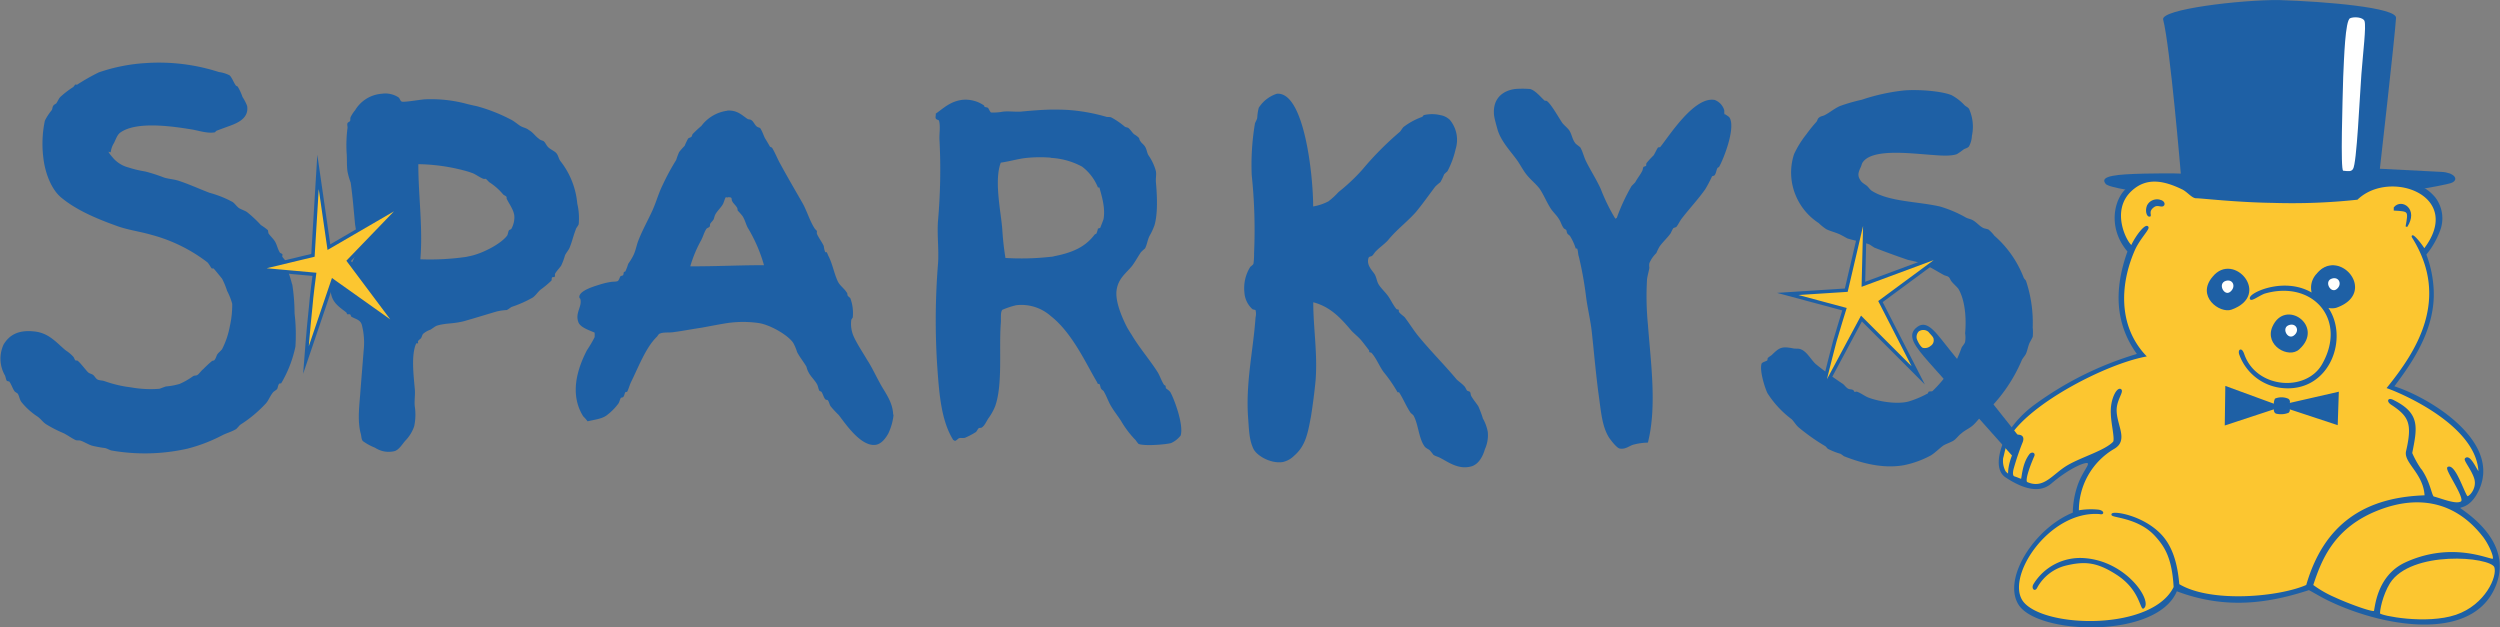
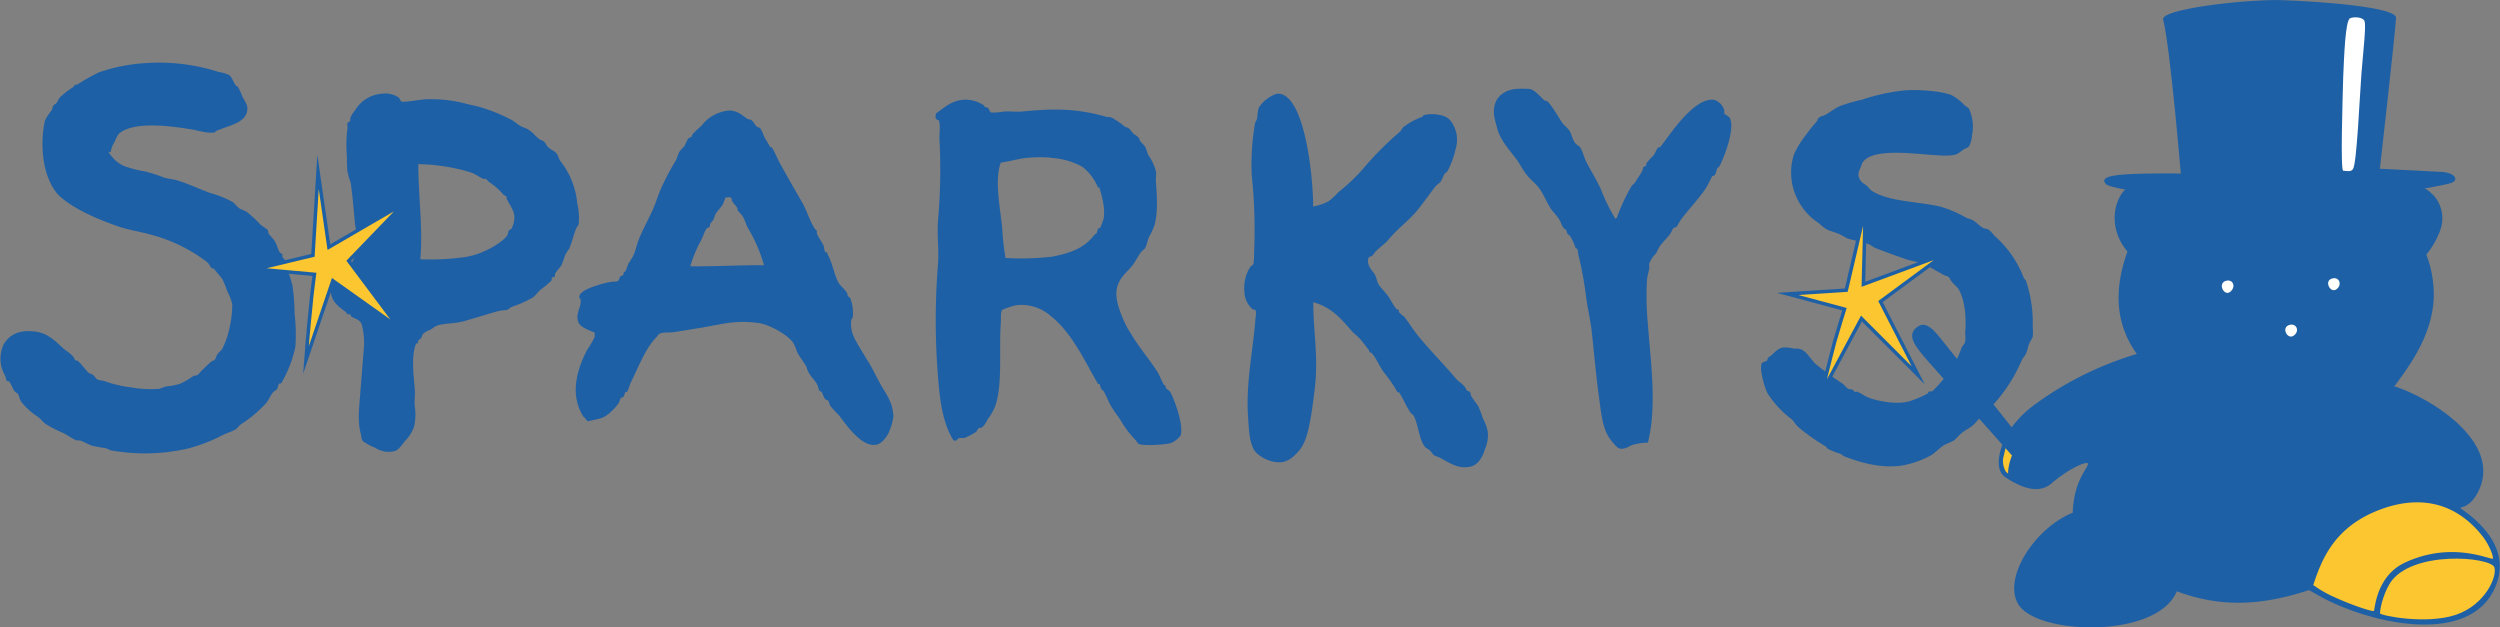
<svg xmlns="http://www.w3.org/2000/svg" viewBox="0 0 492.02 123.49">
  <rect x="0" y="0" width="492.02" height="123.49" fill="#808080" stroke="none" />
  <defs>
    <style>.cls-1,.cls-5,.cls-7{fill:none;}.cls-2{clip-path:url(#clip-path);}.cls-3{fill:#1e60a5;}.cls-4{fill:#fcc630;}.cls-5,.cls-7{stroke:#1e60a5;}.cls-5{stroke-miterlimit:10;stroke-width:0.69px;}.cls-6{fill:#191511;}.cls-7{stroke-width:0.34px;}.cls-8{fill:#fffffc;}.cls-9{fill:#fff;}</style>
    <clipPath id="clip-path" transform="translate(-0.27 -0.05)">
      <rect class="cls-1" width="495.03" height="126.59" />
    </clipPath>
  </defs>
  <g id="Vrstva_2" data-name="Vrstva 2">
    <g id="Vrstva_1-2" data-name="Vrstva 1">
      <g class="cls-2">
        <path class="cls-3" d="M143.42,21.84a7.63,7.63,0,0,0-5.12,3,20.54,20.54,0,0,0-1.67,1.56c-.18.17-.12.4-.29.57s-.46.17-.64.35a12,12,0,0,0-.69,1.44A11.45,11.45,0,0,0,133.92,30a16.26,16.26,0,0,0-.58,1.55,46.14,46.14,0,0,0-2.7,5c-.81,1.67-1.22,3.28-2,5-.87,1.9-2,3.91-2.77,5.93-.34.92-.46,1.73-.86,2.65a11.48,11.48,0,0,1-1.1,1.84,11.1,11.1,0,0,1-.57,1.5l-.29.12c-.06.17-.06.52-.17.63s-.41.12-.46.17c-.23.23-.29.87-.64,1s-.86.06-1.44.17a15.48,15.48,0,0,0-2.3.58c-1.15.35-3.63,1.15-3.75,2.25a.46.46,0,0,0,.18.46c.46,1.5-1.1,2.76-.35,4.66.4,1,2.19,1.56,3.17,2a4.7,4.7,0,0,1,0,.92,25,25,0,0,1-1.5,2.54c-2,3.85-3.4,8.75-.75,13a8.68,8.68,0,0,1,.87,1c1.44-.35,2.82-.46,3.8-1.21A11.36,11.36,0,0,0,122,79.44c.24-.4.24-.74.47-1.09.05-.06.4-.06.46-.17.23-.23.23-.69.46-1h.29c.34-.64.46-1.21.74-1.85,1.44-2.88,2.94-6.91,5.13-9,.11-.11.35-.52.46-.57.81-.41,1.84-.18,2.88-.35,1.73-.23,3.52-.58,5.42-.86,1.61-.29,3.34-.64,5.12-.92a21.61,21.61,0,0,1,6.17,0c2.24.34,5.76,2.36,6.79,3.91a9.4,9.4,0,0,1,.75,1.79c.52,1,1.33,2,1.84,2.88a4.68,4.68,0,0,0,.47,1.21c.4.75,1.2,1.49,1.61,2.24.23.41.23.81.46,1.27.06.12.34.12.46.29.23.34.46,1.21.75,1.44.11.11.34.06.46.17.29.35.29.81.58,1.21a20.42,20.42,0,0,0,1.55,1.67c1.27,1.61,4.38,6.34,7.32,5.88,1.15-.18,2-1.39,2.47-2.25a11.54,11.54,0,0,0,1-3.46v-.11a.19.19,0,0,0-.06-.17c-.11-2.6-1.73-4.44-2.65-6.23-.86-1.55-1.5-3-2.47-4.49-.81-1.38-1.85-2.94-2.54-4.38a6.16,6.16,0,0,1-.58-3.51l.29-.46a8.45,8.45,0,0,0-.46-3.74c-.06-.18-.52-.41-.57-.64s0-.4-.18-.57c-.51-.81-1.38-1.33-1.78-2.25-.75-1.67-1-3.4-1.85-5a5.23,5.23,0,0,0-.28-.64h-.29a4.29,4.29,0,0,1-.29-1.21c-.29-.69-1.21-1.9-1.38-2.53,0-.17.06-.35,0-.46s-.35-.35-.41-.46c-1-1.56-1.44-3.23-2.3-4.84-1.44-2.53-3-5.18-4.38-7.72-.63-1.09-1-2.13-1.67-3.28-.11-.17-.34-.17-.46-.29-.29-.52-.63-1.09-.92-1.56s-.58-1.49-1-2.07c-.23-.17-.4-.12-.63-.29-.41-.29-.64-.92-1-1.21s-.52-.17-.81-.28c-1.09-.7-2-1.79-4-1.68m0,17.11c.06,0,.12-.06.18-.06s.46,0,.57.12.06.46.17.63c.18.46.81.93,1,1.39.12.17,0,.4.17.57s.64.69.87,1c.46.69.63,1.5,1,2.24a30.32,30.32,0,0,1,3.23,7.43c-2.53,0-4.9.06-7.26.12s-4.72.11-7.25.11a25,25,0,0,1,2.13-5.12c.4-.75.57-1.5,1-2.19.12-.23.46-.29.64-.46s.05-.4.17-.63.58-.64.69-.93.12-.51.29-.86c.4-.75,1.15-1.38,1.55-2.13.06-.12.41-1.15.46-1.21s.18-.06.29-.06" transform="translate(-0.27 -0.05)" />
        <path class="cls-3" d="M207.07,21.62c-2.07.05-4.15.23-5.93.4-1.16.06-2.37-.12-3.46,0a10.28,10.28,0,0,1-2.36.17c-.23-.11-.46-.81-.63-.92s-.46-.12-.64-.17l-.11-.29a6.41,6.41,0,0,0-4.38-1.1c-2.36.35-3.63,1.67-5.13,2.71.06.29-.11.63,0,.92s.58.29.64.46c.34,1.16,0,2.71.11,4a114.58,114.58,0,0,1-.29,15.56c-.23,2.76.18,5.7,0,8.47a139,139,0,0,0-.17,20.21c.4,5.76.81,10.83,3.17,14.63.23,0,.11.18.46.12a6.19,6.19,0,0,0,.58-.46c.4-.18.74,0,1.26-.12a15,15,0,0,0,2.08-1.09c.23-.12.4-.58.57-.75s.41-.06.64-.17c.63-.41.92-1.27,1.38-1.91a10.91,10.91,0,0,0,1.27-2.3c1.49-4.2.74-10.94,1.09-16.13.12-1-.12-2.19.29-2.82a15.93,15.93,0,0,1,2.76-.92,8.72,8.72,0,0,1,6.8,2.13c4.15,3.23,6.91,9.27,8.87,12.61a7.44,7.44,0,0,1,.4.75h.29c.23.35.17.64.35.93s.51.4.57.63c.58,1,.81,1.84,1.39,2.82s1.38,2,1.95,2.88a19.1,19.1,0,0,0,2.88,3.8,6.57,6.57,0,0,0,.58.75c1.15.46,5.36.12,6.39-.17a4.89,4.89,0,0,0,1.9-1.5c.64-2.25-1.44-7.55-2.07-8.58a4.67,4.67,0,0,0-.75-.63c-.17-.12-.11-.47-.17-.58l-.29-.17c-.52-.81-.75-1.62-1.21-2.42-1.56-2.48-3.63-4.84-5.13-7.38-.34-.51-.69-1.09-.92-1.49-.8-1.56-2.42-5-2.07-7.38s2-3.39,3.11-4.83c.63-.87,1.09-1.73,1.67-2.6a9.91,9.91,0,0,1,.81-.74c.4-.75.46-1.56.86-2.42a12.86,12.86,0,0,0,1-2.14c.69-2.36.52-5.87.28-8.52-.05-.75.12-1.44,0-2.13a9.94,9.94,0,0,0-1.49-3.17c-.29-.57-.29-1-.58-1.55s-.81-.81-1-1.22c-.23-.22-.11-.45-.34-.68a4.65,4.65,0,0,0-.87-.64c-.4-.35-.69-.86-1.09-1.21-.23-.17-.46-.12-.75-.29a15.11,15.11,0,0,0-2.7-1.84c-.41-.12-.64,0-1-.12A36,36,0,0,0,211,21.73c-1.27-.11-2.6-.11-3.92-.11m0,9.5a14.56,14.56,0,0,1,6.16,1.73,9.6,9.6,0,0,1,3.11,4.09h.29c.46,1.72,1.21,4,.81,6.27l-.64,1.67c-.05.06-.4.12-.46.18a5.67,5.67,0,0,1-.28.92c-.06.11-.35.17-.41.29-1.84,2.42-4.38,3.51-7.89,4.2a2.78,2.78,0,0,1-.69.12,52.14,52.14,0,0,1-8.93.23,56.09,56.09,0,0,1-.63-5.76c-.29-3.46-1.61-9.5-.29-13,1.67-.23,3.4-.75,4.95-.92a26.85,26.85,0,0,1,4.9-.06" transform="translate(-0.27 -0.05)" />
        <path class="cls-3" d="M292.09,82.32a21.21,21.21,0,0,0-.87-2.3c-.4-.63-1-1.32-1.38-2-.17-.29-.11-.69-.29-.86a1.43,1.43,0,0,0-.46-.17c-.29-.23-.34-.64-.63-.93-.41-.46-1-.86-1.5-1.32-2.36-2.82-4.9-5.36-7.2-8.12-1.15-1.33-2-2.77-3.05-4.15-.29-.29-1.1-.81-1.15-1.15v-.29c-.18-.12-.41-.06-.47-.17-.63-.75-1-1.61-1.55-2.42s-1.33-1.5-1.84-2.25-.47-1.44-.87-2.13-1.73-1.84-1.21-3.28c.06-.23.41-.23.64-.35s.57-.75.86-1c.75-.75,1.61-1.33,2.3-2.08,1.67-2.07,3.8-3.63,5.53-5.59,1.33-1.61,2.54-3.34,3.8-5a12.62,12.62,0,0,1,1-.86,12.49,12.49,0,0,0,.75-1.56,7.17,7.17,0,0,1,.63-.57,17.54,17.54,0,0,0,1.62-4.38,6.14,6.14,0,0,0-1.15-5.76,3.53,3.53,0,0,0-1.85-.92,7,7,0,0,0-3.28,0l-.29.34a13.56,13.56,0,0,0-3.69,2c-.23.23-.46.64-.69.92a61.83,61.83,0,0,0-7.43,7.49,37,37,0,0,1-4.66,4.38,14.87,14.87,0,0,1-2,1.84,10.15,10.15,0,0,1-3,1c0-6.28-1.78-22.64-7.14-22.18A6.61,6.61,0,0,0,248,21.27a9.72,9.72,0,0,0-.29,1.9c0,.35-.4.92-.46,1.21a48.74,48.74,0,0,0-.63,10.14,103.68,103.68,0,0,1,.46,15.38,13.64,13.64,0,0,1-.11,2c-.06.28-.47.51-.64.68a7.86,7.86,0,0,0-1.15,5,4.8,4.8,0,0,0,1.61,3.34c.12.05.58.11.58.17a3,3,0,0,1,0,1.44c-.46,6.62-2,12.9-1.44,20.05.17,2.41.23,4.09,1,5.75.63,1.39,3.39,3,5.76,2.66a4.56,4.56,0,0,0,2.3-1.27c2.19-1.9,2.65-4.27,3.28-7.66.35-2.13.69-4.79.92-7.14.41-5.31-.46-10.32-.46-15.38,3.29.86,5.3,3,7.26,5.3.69.86,1.67,1.49,2.36,2.41.12.12,1.39,1.79,1.39,1.79v.29c.05.06.4.11.46.17,1,1.15,1.49,2.54,2.36,3.75a28.22,28.22,0,0,1,2.76,4h.29c.86,1.32,1.38,2.71,2.25,4,.17.23.52.4.63.63.92,1.67,1,4.44,2.13,6,.23.35.69.52,1,.75a10.1,10.1,0,0,1,.75.92c.4.29.86.35,1.38.64,1.5.75,3.63,2.42,6.22,1.61,1.33-.46,2.13-1.9,2.54-3.34a6.67,6.67,0,0,0,.57-3.4,8.51,8.51,0,0,0-1-2.71" transform="translate(-0.27 -0.05)" />
        <path class="cls-3" d="M92,20.46a27,27,0,0,0-8.13-.86c-.92.06-3.8.57-4.49.46-.34-.12-.4-.58-.63-.81a4.73,4.73,0,0,0-3.34-.75,6.68,6.68,0,0,0-5.24,3.23,6.7,6.7,0,0,0-.87,1.32c-.17.29,0,.64-.17.87-.06.06-.41.23-.46.35-.12.28,0,.57,0,.92A26.43,26.43,0,0,0,68.48,30c.12,1.44,0,2.47.18,3.8A14.13,14.13,0,0,0,69.29,36c.4,2.87.58,5.29.87,8.29a19,19,0,0,1,.28,4.84,9,9,0,0,1-.86,2.53c-.46.52-1.44.46-2,.87-.17.23-.11.46-.28.63-.93,1.27-2.42,1.79-1.91,4.49.29,2,1.67,2.83,3,3.86.06,0,.17.41.29.41s.28-.06.46,0,.17.4.29.46c.86.51,1.78.57,2.07,1.67a14.11,14.11,0,0,1,.34,5c-.23,2.88-.4,5-.63,7.89-.17,2.65-.63,5.59,0,8.24.23.69.12,1.21.46,1.67a10.77,10.77,0,0,0,2.42,1.32,4.85,4.85,0,0,0,3.92.64c.86-.35,1.38-1.27,2-2a7.46,7.46,0,0,0,1.78-2.88A11.13,11.13,0,0,0,81.9,80c-.11-1.09.12-2.3,0-3.45-.23-2.65-.74-6.69.29-8.93h.35c.06-.12-.06-.23,0-.41s.46-.46.57-.57c.23-.35.23-.69.47-.92A4.41,4.41,0,0,1,85,64.93c.28-.17.81-.58,1.15-.75,1.55-.52,3-.4,4.66-.75A9,9,0,0,0,92,63.14c2.05-.58,4.2-1.26,6-1.78a10.34,10.34,0,0,1,2-.29c.29-.11.75-.52,1-.63a22.71,22.71,0,0,0,4.15-1.85c.57-.4,1-1.15,1.61-1.61a18.91,18.91,0,0,0,2-1.67c.17-.17,0-.4.17-.63s.29,0,.46-.12.06-.46.12-.63c.28-.52.86-1.1,1.21-1.61a13.05,13.05,0,0,0,.74-2c.23-.52.7-1,.93-1.56.51-1.27.69-2.24,1.21-3.57,0-.23.57-.81.57-1.09a12.57,12.57,0,0,0-.29-4,15.73,15.73,0,0,0-3.28-8.3c-.4-.52-.4-1-.75-1.5s-1.21-.8-1.67-1.26-.52-.87-.92-1.21c-.35-.18-.63-.18-.92-.47-.69-.46-1.21-1.32-2-1.72-.46-.41-1.1-.46-1.67-.81s-1.27-1-2-1.32A32.7,32.7,0,0,0,94,20.92c-.58-.11-1.28-.27-2-.46m0,13.25c.4.11.74.23,1.09.35.75.23,1.67,1,2.42,1.21.11,0,.29-.06.4,0s.46.46.64.63a11.9,11.9,0,0,1,2.7,2.36c.12.17.46.29.64.46s0,.41.17.58c.4.86,1.38,2.13,1.44,3.34a4.64,4.64,0,0,1-.58,2.42c0,.11-.4.23-.46.29-.23.34-.17.75-.4,1.09-1.27,1.67-4.9,3.51-7.26,4l-.8.17a49.83,49.83,0,0,1-9,.47c.52-6.34-.4-12.39-.4-18.72A37.43,37.43,0,0,1,92,33.71" transform="translate(-0.27 -0.05)" />
        <path class="cls-3" d="M400.32,64.53A25.94,25.94,0,0,0,399,55.31c-.06-.12-.46-.52-.46-.63a20.89,20.89,0,0,0-5.76-8.24,7.38,7.38,0,0,0-1.15-1.21c-.35-.17-.81-.17-1.1-.35-.69-.34-1.26-1.09-2-1.49-.51-.29-1-.29-1.55-.64a24.12,24.12,0,0,0-4.95-2.07c-4.5-1-9.85-.92-13.25-3-.46-.23-.81-.87-1.21-1.15s-.92-.58-1.15-1c-.69-1-.35-1.67.06-2.59.17-.35.17-.58.34-.87,1.79-2.82,9.22-1.84,13.42-1.55,1.5.11,3.75.34,5.13-.12a10.35,10.35,0,0,0,1.32-.92c.35-.23.87-.29,1.1-.63a4.83,4.83,0,0,0,.57-2.08,8.51,8.51,0,0,0-.57-5.3c-.23-.34-.64-.46-.92-.75a9.46,9.46,0,0,0-2.54-1.95c-2-.81-6.51-1.15-9.33-.92a39.25,39.25,0,0,0-8.35,1.84,33.78,33.78,0,0,0-4.21,1.21c-1.09.46-2,1.26-3,1.78-.41.23-.69.18-1.1.46s-.34.58-.57.87a29.33,29.33,0,0,0-2,2.48,19.24,19.24,0,0,0-2.42,3.91,11.66,11.66,0,0,0,.46,8.41,11.87,11.87,0,0,0,4.38,5.13,10.06,10.06,0,0,0,1.5,1.21c.8.4,1.61.57,2.42.92.46.17,1.32.69,1.78.92,1.5.46,2.77.63,4.26,1.15.23.12.81.52,1,.64,2.19.86,4.43,1.67,6.62,2.42a25.38,25.38,0,0,1,2.88.74c1.39.58,2.94,1.56,4.21,2.25.34.17.75.17,1,.46s.23.46.46.75c.4.52,1,1,1.38,1.5,1.27,2.13,1.61,5.64,1.32,8.75a5.2,5.2,0,0,1,0,1.67c-.05.35-.57.87-.69,1.15a27.75,27.75,0,0,1-1.38,3.23c-.29.4-.92.92-1.21,1.33-.11.11-.06.46-.17.57A26.34,26.34,0,0,1,380.62,77c-.29.17-.52,0-.81.17l-.11.29a19.68,19.68,0,0,1-3.81,1.61c-2.42.63-6-.06-7.83-.75-.69-.23-1.55-.92-2.25-1.15-.17-.12-.46.06-.57,0l-.17-.29c-.35-.29-.7-.12-1.1-.35s-.69-.69-1-.92c-1.9-1.26-3.57-2.47-5.29-3.86-1-.86-1.79-2.59-3.12-3-.51-.17-.92,0-1.55-.17-2.13-.4-2.59-.06-3.92,1.21-.23.28-.69.46-.92.75-.06.17,0,.34-.12.46s-1,.34-1.09.63c-.46,1.44.81,5.24,1.21,5.88a19.49,19.49,0,0,0,4.73,5.06c.45.47.86,1.16,1.32,1.56a39.56,39.56,0,0,0,5.3,3.74c.23.18.4.52.63.58a14.12,14.12,0,0,0,2.36.92,5.91,5.91,0,0,1,.64.46C366.16,91,370.54,92.4,375,91.6a19.19,19.19,0,0,0,5.24-1.9c.87-.52,1.67-1.38,2.54-2,.63-.34,1.21-.52,1.84-.86s1.09-1.1,1.67-1.5c.69-.63,1.5-.92,2.24-1.56s1.22-1.44,2-2.07a30.87,30.87,0,0,0,7.67-10.83c.17-.34.63-.86.8-1.21.35-.86.4-1.49.75-2.24a11.66,11.66,0,0,0,.58-1.1,9.62,9.62,0,0,0,0-1.78" transform="translate(-0.27 -0.05)" />
        <path class="cls-3" d="M339.72,22.59c-.17-.34-.06-.46-.11-.86a3.09,3.09,0,0,0-1.85-2c-4-.8-8.93,7-10.71,9.22-.12.12-.29.06-.46.12-.23.28-.64,1.2-.87,1.55a17.11,17.11,0,0,0-1.38,1.5c-.11.11-.06.46-.11.57a2.42,2.42,0,0,1-.47.18c-.23.28-.11.57-.34.92-.35.69-.92,1.38-1.32,2.13-.24.29-.75.69-.87,1a37.75,37.75,0,0,0-2.76,6l-.29.17a36.89,36.89,0,0,1-2.88-5.88c-.81-1.78-2-3.63-2.88-5.41-.46-.92-.63-1.9-1.15-2.76-.12-.12-.92-.7-.92-.75-.64-.75-.7-1.73-1.21-2.54-.35-.52-1-1-1.39-1.5-.57-.8-2.42-4.14-3.17-4.37h-.28c-.75-.64-1.79-2-2.88-2.31a17.68,17.68,0,0,0-3,0c-2.53.35-4.49,2-4.09,5.3.12.75.41,1.73.64,2.59.69,2.42,2.59,4.32,3.91,6.17.69,1,1.21,2.07,2,3s1.73,1.67,2.42,2.59c.81,1.21,1.32,2.54,2.13,3.81.46.74,1.15,1.32,1.61,2.07.41.57.52,1.21.93,1.78.05.18.52.35.57.46s.06.41.18.64.51.4.57.57a10.7,10.7,0,0,1,1.1,2.42h.28c.23.64.12,1,.35,1.67a71.57,71.57,0,0,1,1.44,8.13c.29,2.07.86,4.49,1.09,6.62.46,4.26.81,8.35,1.33,12.21.46,3.17.63,6.22,2,8.47.28.46,1.55,2.13,2.13,2.25,1.15.23,1.9-.52,2.7-.75a12.06,12.06,0,0,1,2.88-.41c1.79-7.14.58-15.55,0-23.27a56.69,56.69,0,0,1-.17-8.87c.06-.63.4-1.73.46-2.3a2.31,2.31,0,0,1,0-.87,6,6,0,0,1,1.38-2,10.28,10.28,0,0,1,.58-1.21c.63-.93,1.61-1.79,2.25-2.71a9.85,9.85,0,0,1,.46-.92c.17-.18.46-.18.63-.29.46-.58.69-1.21,1.21-1.84,1.44-1.85,3.11-3.63,4.49-5.59a26.12,26.12,0,0,0,1.33-2.53c.06-.06.4-.12.46-.18.35-.34.35-1,.63-1.5l.29-.17c.87-1.5,3.23-7.43,2.13-9.62-.17-.34-.8-.63-.92-.75" transform="translate(-0.27 -0.05)" />
        <path class="cls-3" d="M57.77,56.06a25.76,25.76,0,0,0-1.21-3.63c-.11-.4,0-.63-.11-1-.06-.23-.52-.63-.64-.92,0-.11.12-.34,0-.46s-.34-.17-.46-.29c-.4-.63-.52-1.32-.86-2s-1-1.2-1.38-1.78c-.06-.23-.06-.46-.12-.64a11.79,11.79,0,0,0-1.38-1,24,24,0,0,0-2.71-2.54c-.52-.34-1-.46-1.5-.74s-.92-1-1.38-1.27A20.73,20.73,0,0,0,41.53,38c-2-.75-4.09-1.73-6.22-2.41-1-.29-1.67-.29-2.71-.58a34.11,34.11,0,0,0-3.74-1.21A22.13,22.13,0,0,1,25.52,33a6,6,0,0,1-3.17-2.07s-1.21-1.38-.46-.92h.17a4.34,4.34,0,0,1,.63-1.79c.41-.8.64-1.67,1.33-2.13,3.11-2.13,9.67-1.27,13.88-.58,1.27.18,3.17.87,4.66.58l.29-.29c.87-.34,1.67-.63,2.48-.92,1.56-.57,4-1.5,3.57-4A9.06,9.06,0,0,0,48,19.14a10.4,10.4,0,0,0-.92-2c-.06-.12-.35-.17-.41-.29-.4-.52-.8-1.67-1.26-2a6.88,6.88,0,0,0-2.08-.63A38.45,38.45,0,0,0,29,12.46,34.7,34.7,0,0,0,19.7,14.3a41.43,41.43,0,0,0-4.26,2.42c-.06,0-.41-.06-.41,0s-.29.4-.34.46a17.87,17.87,0,0,0-2.6,2c-.28.34-.46.8-.74,1.21-.12.11-.52.29-.58.46-.23.29-.12.57-.35.92A10.94,10.94,0,0,0,9.1,23.8a22.22,22.22,0,0,0-.29,7.38c.35,3,1.61,6.16,3.46,7.71C15.15,41.31,19.06,43,23,44.42c2.25.87,4.72,1.16,7.09,1.85a31.36,31.36,0,0,1,11,5.41c.34.35.57.86.86,1.21h.35c.11.06,1.49,1.79,1.67,2a15,15,0,0,1,1,2.42,12.33,12.33,0,0,1,1,2.53,18.64,18.64,0,0,1-.46,4.38A16.47,16.47,0,0,1,44,68.73c-.23.35-.69.69-.92,1s-.29.86-.64,1.21c-.06.11-.29.06-.46.17a22.23,22.23,0,0,0-1.73,1.61c-.4.29-.75.87-1.09,1.1s-.58.06-.92.29a14.49,14.49,0,0,1-2.6,1.49A12.91,12.91,0,0,1,33,76.1c-.35.06-1.1.41-1.39.47A22.14,22.14,0,0,1,26,76.28a23.74,23.74,0,0,1-5.13-1.21c-.52-.18-.92-.12-1.33-.29s-.63-.69-.92-.92-.57-.23-.92-.46S15.84,71.09,15.44,71h-.29c-.23-.18-.23-.46-.46-.75A7.65,7.65,0,0,0,13.19,69C11.4,67.52,9.91,65.56,7,65.28c-3.17-.35-4.9.74-6,2.53a6.62,6.62,0,0,0,.17,6c.23.34.23.92.46,1.21a2.13,2.13,0,0,0,.46.11c.47.64.64,1.39,1.1,2,0,0,.52.34.58.4.34.58.34,1.16.74,1.67A13.67,13.67,0,0,0,7.6,82c.64.4,1.15,1.21,1.85,1.61a25.15,25.15,0,0,0,3.28,1.67c.75.35,1.61,1,2.42,1.38.34.12.63,0,1,.12.7.23,1.56.8,2.31,1a24.39,24.39,0,0,0,2.53.46c.29.06.92.41,1.21.47a38.15,38.15,0,0,0,14.92-.35,31.77,31.77,0,0,0,6.91-2.65c.92-.46,1.84-.69,2.71-1.21.29-.23.63-.75.92-.92a25.42,25.42,0,0,0,5-4.2c.51-.64.74-1.33,1.26-2,.17-.29.69-.52.87-.75s.17-.81.46-1.1c0,0,.4,0,.4-.11a23.75,23.75,0,0,0,2.76-7.14,35.51,35.51,0,0,0-.17-6.57,37.32,37.32,0,0,0-.46-5.76" transform="translate(-0.27 -0.05)" />
        <path class="cls-4" d="M363.63,57.16l3.74-16L367,56,383,50.07,370.36,59.4l7.43,14.52L366.62,62.74l-7.78,14.52s1.44-5.94,2.54-10.08c.63-2.19,1.9-6.28,1.9-6.28l-11.17-3" transform="translate(-0.27 -0.05)" />
        <path class="cls-5" d="M363.63,57.16l3.74-16L367,56,383,50.07,370.36,59.4l7.43,14.52L366.62,62.74l-7.78,14.52s1.44-5.94,2.54-10.08c.63-2.19,1.9-6.28,1.9-6.28l-11.17-3Z" transform="translate(-0.27 -0.05)" />
        <path class="cls-4" d="M61.86,50.3l1-16.42L65,48.69,79.77,40.1,68.89,51.39l9.79,13.08-12.9-9.16-5.3,15.61s.46-6.1.92-10.31c.17-2.25.75-6.57.75-6.57L50.63,53" transform="translate(-0.27 -0.05)" />
        <path class="cls-5" d="M61.86,50.3l1-16.42L65,48.69,79.77,40.1,68.89,51.39l9.79,13.08-12.9-9.16-5.3,15.61s.46-6.1.92-10.31c.17-2.25.75-6.57.75-6.57L50.63,53Z" transform="translate(-0.27 -0.05)" />
        <path class="cls-3" d="M414.63,36.21c1.48,1.65,23,3.3,28.26,3.3s20.3,0,22.4-.39,16.15-2.45,17.57-3.13.34-2-2.1-2.11l-12.11-.62s2.9-25.47,3.18-29.68C472,1.53,457.9.34,448.75.06,441.3,0,425.38,1.87,426,3.92c1.37,5.29,3.47,30.3,3.47,30.3s-1.2-.11-7.17,0c-5.22.12-9,.4-7.62,2" transform="translate(-0.27 -0.05)" />
        <path class="cls-6" d="M471.55,40.93c1.36-1.65,4.54.35,2.33,3.7.56-3.13.56-3.13-2.33-3.3" transform="translate(-0.27 -0.05)" />
        <path class="cls-3" d="M395.59,85c-1.31,2.1-3.31,7.19-.62,9,2.4,1.58,6.25,3.58,9,1.23,3.74-3.19,6.9-4.35,7.19-4s-1.09,1.8-1.95,4.19a17.51,17.51,0,0,0-1,5.52c-7.6,3.1-13.86,13-10.69,18.09,3.71,6,27.25,6.8,31.17-2.61,9.62,3.64,18.08,2.36,26-.23,1.38.75,2.23,1.28,3.42,1.88,10.4,5.18,27.93,8.5,33-1.94,3.87-8-3.19-13.7-6.53-16-.57-.4,1.42.22,3.17-2.85,5.65-10-9.28-19-16.25-21.2,3.29-4.41,8.32-11.28,7.71-19.49a22.46,22.46,0,0,0-1.41-6.44,16.41,16.41,0,0,0,2.68-4.66,6.79,6.79,0,0,0-1-6.68c-2.08-2.33-3.18-2.19-6.76-2.87s-9.1,2.1-9.1,2.1-2.62-1.42-4.38-2.16a30.77,30.77,0,0,0-12.85-2.67c-7.5,0-15.4,3.53-15.4,3.53a32,32,0,0,0-6.6-1.77,7.5,7.5,0,0,0-5.63,2.17c-2.32,1.93-3.84,7.63.21,12.41-2.67,7.45-2.44,14.21,1.85,20.16a65.76,65.76,0,0,0-20.25,10.07A20.88,20.88,0,0,0,395.59,85" transform="translate(-0.27 -0.05)" />
-         <path class="cls-4" d="M396.39,92.33A50.15,50.15,0,0,1,398.2,87c.8-2.21-2.82-.66-2.44-1.25,4.3-6.65,18.84-14.14,26.68-15.66-5.74-6.15-4.95-14.65-2.11-21,1-2.16,2.88-4,2.6-4.34-.39-.52-2.23,1.77-3.12,3.76-.9-.29-4.61-7-.06-11.08,3-2.73,6.48-2,10.12-.23,1,.51,1.94,1.76,2.67,1.7,1,0,7.79.8,15.07.91a120.28,120.28,0,0,0,16.55-.62c6.47-6.2,21.47-.73,13.23,10-1.5-2.3-2.7-3.18-2.2-2.37,7.59,12.21.64,22.6-4.94,29.53,2.82,1,17.22,7.17,17.95,16.23.19,2.22-1.64-3.29-2.67-2.21-.22.28,1.43,2.27,1.88,3.92.57,2.1-1.31,3.92-1.65,3.53-.62-.69-2.35-6.19-3.64-5.75-.66.23,3.58,6,2.62,6.77s-4-.52-5.52-.91c-.51-.11-.68-2.5-2.21-4.95a18.59,18.59,0,0,1-2.17-3.75c1-5.06,1.59-7.68-3.46-10.24-1.14-.62-1.2.06-.4.58,3.52,2.32,4.26,3.81,3,9.26-.57,2.22,3.47,4.32,3.64,8.87-11.82.34-19.85,5.55-23.32,17.6-5.34,2.39-18.94,3.68-25.29-.18-.36-4.28-1.37-7.58-3.64-9.91-3.58-3.64-9.15-4.44-9.38-3.93s5.16.43,8.56,4.18c1.91,2.11,3.36,4.37,3.68,10.16-4.23,8.74-25.26,8.29-29.75,3.12-4.13-4.75,4.88-18.52,15.07-17.68.75.18.61-.38-.26-.53a14.1,14.1,0,0,0-4.05.15,14.22,14.22,0,0,1,7.09-12.47c2.67-1.6.34-4.44.34-7.45,0-2.05,1.48-3.7.91-4s-1.88,1.88-1.71,4.77c.06,2,.86,5.06.4,5.58-1.7,1.76-6.14,3-8.92,4.6-3,1.71-4.72,4.89-8.19,3.36-.8-.4,1.08-4.78,1.31-5.29s-.29-.63-.62-.29c-1.54,1.94-1.49,4.89-1.71,4.95s-.68-.23-1.42-.46c-.46-.16-.57-.73-.34-1.7" transform="translate(-0.27 -0.05)" />
        <path class="cls-7" d="M396.39,92.33A50.15,50.15,0,0,1,398.2,87c.8-2.21-2.82-.66-2.44-1.25,4.3-6.65,18.84-14.14,26.68-15.66-5.74-6.15-4.95-14.65-2.11-21,1-2.16,2.88-4,2.6-4.34-.39-.52-2.23,1.77-3.12,3.76-.9-.29-4.61-7-.06-11.08,3-2.73,6.48-2,10.12-.23,1,.51,1.94,1.76,2.67,1.7,1,0,7.79.8,15.07.91a120.28,120.28,0,0,0,16.55-.62c6.47-6.2,21.47-.73,13.23,10-1.5-2.3-2.7-3.18-2.2-2.37,7.59,12.21.64,22.6-4.94,29.53,2.82,1,17.22,7.17,17.95,16.23.19,2.22-1.64-3.29-2.67-2.21-.22.28,1.43,2.27,1.88,3.92.57,2.1-1.31,3.92-1.65,3.53-.62-.69-2.35-6.19-3.64-5.75-.66.23,3.58,6,2.62,6.77s-4-.52-5.52-.91c-.51-.11-.68-2.5-2.21-4.95a18.59,18.59,0,0,1-2.17-3.75c1-5.06,1.59-7.68-3.46-10.24-1.14-.62-1.2.06-.4.58,3.52,2.32,4.26,3.81,3,9.26-.57,2.22,3.47,4.32,3.64,8.87-11.82.34-19.85,5.55-23.32,17.6-5.34,2.39-18.94,3.68-25.29-.18-.36-4.28-1.37-7.58-3.64-9.91-3.58-3.64-9.15-4.44-9.38-3.93s5.16.43,8.56,4.18c1.91,2.11,3.36,4.37,3.68,10.16-4.23,8.74-25.26,8.29-29.75,3.12-4.13-4.75,4.88-18.52,15.07-17.68.75.18.61-.38-.26-.53a14.1,14.1,0,0,0-4.05.15,14.22,14.22,0,0,1,7.09-12.47c2.67-1.6.34-4.44.34-7.45,0-2.05,1.48-3.7.91-4s-1.88,1.88-1.71,4.77c.06,2,.86,5.06.4,5.58-1.7,1.76-6.14,3-8.92,4.6-3,1.71-4.72,4.89-8.19,3.36-.8-.4,1.08-4.78,1.31-5.29s-.29-.63-.62-.29c-1.54,1.94-1.49,4.89-1.71,4.95s-.68-.23-1.42-.46C396.27,93.87,396.16,93.3,396.39,92.33Z" transform="translate(-0.27 -0.05)" />
        <path class="cls-3" d="M452.79,68.79c-2.06,1.93-6.89-.74-5.3-4.43,2.51-5.69,10.36-.12,5.3,4.43" transform="translate(-0.27 -0.05)" />
        <path class="cls-4" d="M468.56,100.21c7.51-2.85,14.95-1.79,20.51,5.38,1.11,1.43,2.43,4.31,1.86,4.59s-7.93-3.53-17.16.69c-5.74,2.62-5.92,9.15-6.15,9.55s-5-1.32-7.89-2.65a22.26,22.26,0,0,1-4.39-2.52c1.68-5.07,4.12-11.59,13.22-15" transform="translate(-0.27 -0.05)" />
        <path class="cls-7" d="M468.56,100.21c7.51-2.85,14.95-1.79,20.51,5.38,1.11,1.43,2.43,4.31,1.86,4.59s-7.93-3.53-17.16.69c-5.74,2.62-5.92,9.15-6.15,9.55s-5-1.32-7.89-2.65a22.26,22.26,0,0,1-4.39-2.52C457,110.18,459.46,103.66,468.56,100.21Z" transform="translate(-0.27 -0.05)" />
        <path class="cls-3" d="M471.55,40.93c1.36-1.65,4.54.35,2.33,3.7.56-3.13.56-3.13-2.33-3.3" transform="translate(-0.27 -0.05)" />
        <path class="cls-7" d="M471.55,40.93c1.36-1.65,4.54.35,2.33,3.7.56-3.13.56-3.13-2.33-3.3Z" transform="translate(-0.27 -0.05)" />
        <path class="cls-4" d="M470.49,114.74c4.2-6.62,19.93-5.35,20.84-3.14.68,1.94-1.82,7.63-7.67,9.61s-15,.17-15.13-.34.42-3.71,2-6.13" transform="translate(-0.27 -0.05)" />
        <path class="cls-7" d="M470.49,114.74c4.2-6.62,19.93-5.35,20.84-3.14.68,1.94-1.82,7.63-7.67,9.61s-15,.17-15.13-.34S469,117.16,470.49,114.74Z" transform="translate(-0.27 -0.05)" />
        <path class="cls-3" d="M456.37,54a3.82,3.82,0,0,0-.86,4c-5.29-3.41-12.11-.34-12.28.68-.17.74,1.54-.57,2.67-1,9.56-2.79,16.61,5.11,11.55,14.09-3.19,5.69-13.2,5-15.64-1.93-.45-1.36-1-.85-.63.06a9.86,9.86,0,0,0,7.91,6.31c9.6,1.25,13.53-9.95,9-15.86a3.23,3.23,0,0,0,1.93.11c8-2.84.51-11.6-3.69-6.54" transform="translate(-0.27 -0.05)" />
        <path class="cls-7" d="M456.37,54a3.82,3.82,0,0,0-.86,4c-5.29-3.41-12.11-.34-12.28.68-.17.74,1.54-.57,2.67-1,9.56-2.79,16.61,5.11,11.55,14.09-3.19,5.69-13.2,5-15.64-1.93-.45-1.36-1-.85-.63.06a9.86,9.86,0,0,0,7.91,6.31c9.6,1.25,13.53-9.95,9-15.86a3.23,3.23,0,0,0,1.93.11C468.08,57.65,460.57,48.89,456.37,54Z" transform="translate(-0.27 -0.05)" />
        <path class="cls-8" d="M450.85,64c1.37-.4,2.1,1.19.85,2.1s-2.55-1.65-.85-2.1" transform="translate(-0.27 -0.05)" />
        <path class="cls-8" d="M459.26,54.86c1.37-.4,2.05,1.2.86,2.11s-2.56-1.65-.86-2.11" transform="translate(-0.27 -0.05)" />
        <path class="cls-3" d="M439.42,61c-2.27.79-7-2.62-3.69-6.49,4.15-5.11,11.71,3.64,3.69,6.49" transform="translate(-0.27 -0.05)" />
        <path class="cls-8" d="M438.34,55.32c1.42-.4,2.05,1.19.86,2.16s-2.56-1.65-.86-2.16" transform="translate(-0.27 -0.05)" />
        <path class="cls-3" d="M423.16,40.25c1.08-1.42,3.3-.68,2.9.12-.28.45-1.08-.23-1.82.22-1.59,1-.45,2.11-1,1.93s-.63-1.64-.12-2.27" transform="translate(-0.27 -0.05)" />
        <path class="cls-7" d="M423.16,40.25c1.08-1.42,3.3-.68,2.9.12-.28.45-1.08-.23-1.82.22-1.59,1-.45,2.11-1,1.93S422.65,40.88,423.16,40.25Z" transform="translate(-0.27 -0.05)" />
        <path class="cls-4" d="M394.34,90.17c.45-1.53.51-3.81,2.61-3.76,1.71.06-1.42,3.3-1.3,7.06,0,.17-.52-.23-.8-.57a4.46,4.46,0,0,1-.51-2.73" transform="translate(-0.27 -0.05)" />
        <path class="cls-7" d="M394.34,90.17c.45-1.53.51-3.81,2.61-3.76,1.71.06-1.42,3.3-1.3,7.06,0,.17-.52-.23-.8-.57A4.46,4.46,0,0,1,394.34,90.17Z" transform="translate(-0.27 -0.05)" />
        <path class="cls-3" d="M400.48,115a10.77,10.77,0,0,1,9.95-5.11c8.39.56,13.59,8.53,11.76,9.89-.79.63-.55-3.51-5.34-6.6-3.71-2.4-6.06-2.73-9.78-1.87a8.84,8.84,0,0,0-5.91,4.49c-.46.8-1.19.06-.68-.8" transform="translate(-0.27 -0.05)" />
        <path class="cls-3" d="M396.61,90.11l1.37-3.7s-11.77-14.83-13.71-17.16c-2.72-3.3-4.55-6.48-6.7-4.84s-.46,3.76,2.38,7l16.66,18.7" transform="translate(-0.27 -0.05)" />
-         <path class="cls-4" d="M378,65.21a1.56,1.56,0,0,1,1.82.17c.45.57,1,1,1,1.43a1.26,1.26,0,0,1-.57,1.3,1.72,1.72,0,0,1-1.53.4c-.46-.12-1.25-1.59-1.25-2a1.57,1.57,0,0,1,.51-1.31" transform="translate(-0.27 -0.05)" />
        <path class="cls-9" d="M462.79,3.64c.74-.34,2.56-.23,2.84.56.34,1.14-.28,6-.62,10.47s-.91,17.62-1.65,18.64c-.34.52-.8.46-1.93.34-.57-.11-.12-13.92,0-18.47.17-3.64.39-11.15,1.36-11.54" transform="translate(-0.27 -0.05)" />
        <path class="cls-3" d="M438.23,76l-.11,7.79,9.66-3.18s-.06.68.46.85a4,4,0,0,0,2.44-.17.68.68,0,0,0,.23-.68l9.44,3.12.22-6.59-9.66,2.21a.68.68,0,0,0-.34-.85,3.33,3.33,0,0,0-2.56,0,2.27,2.27,0,0,0-.23,1" transform="translate(-0.27 -0.05)" />
      </g>
    </g>
  </g>
</svg>